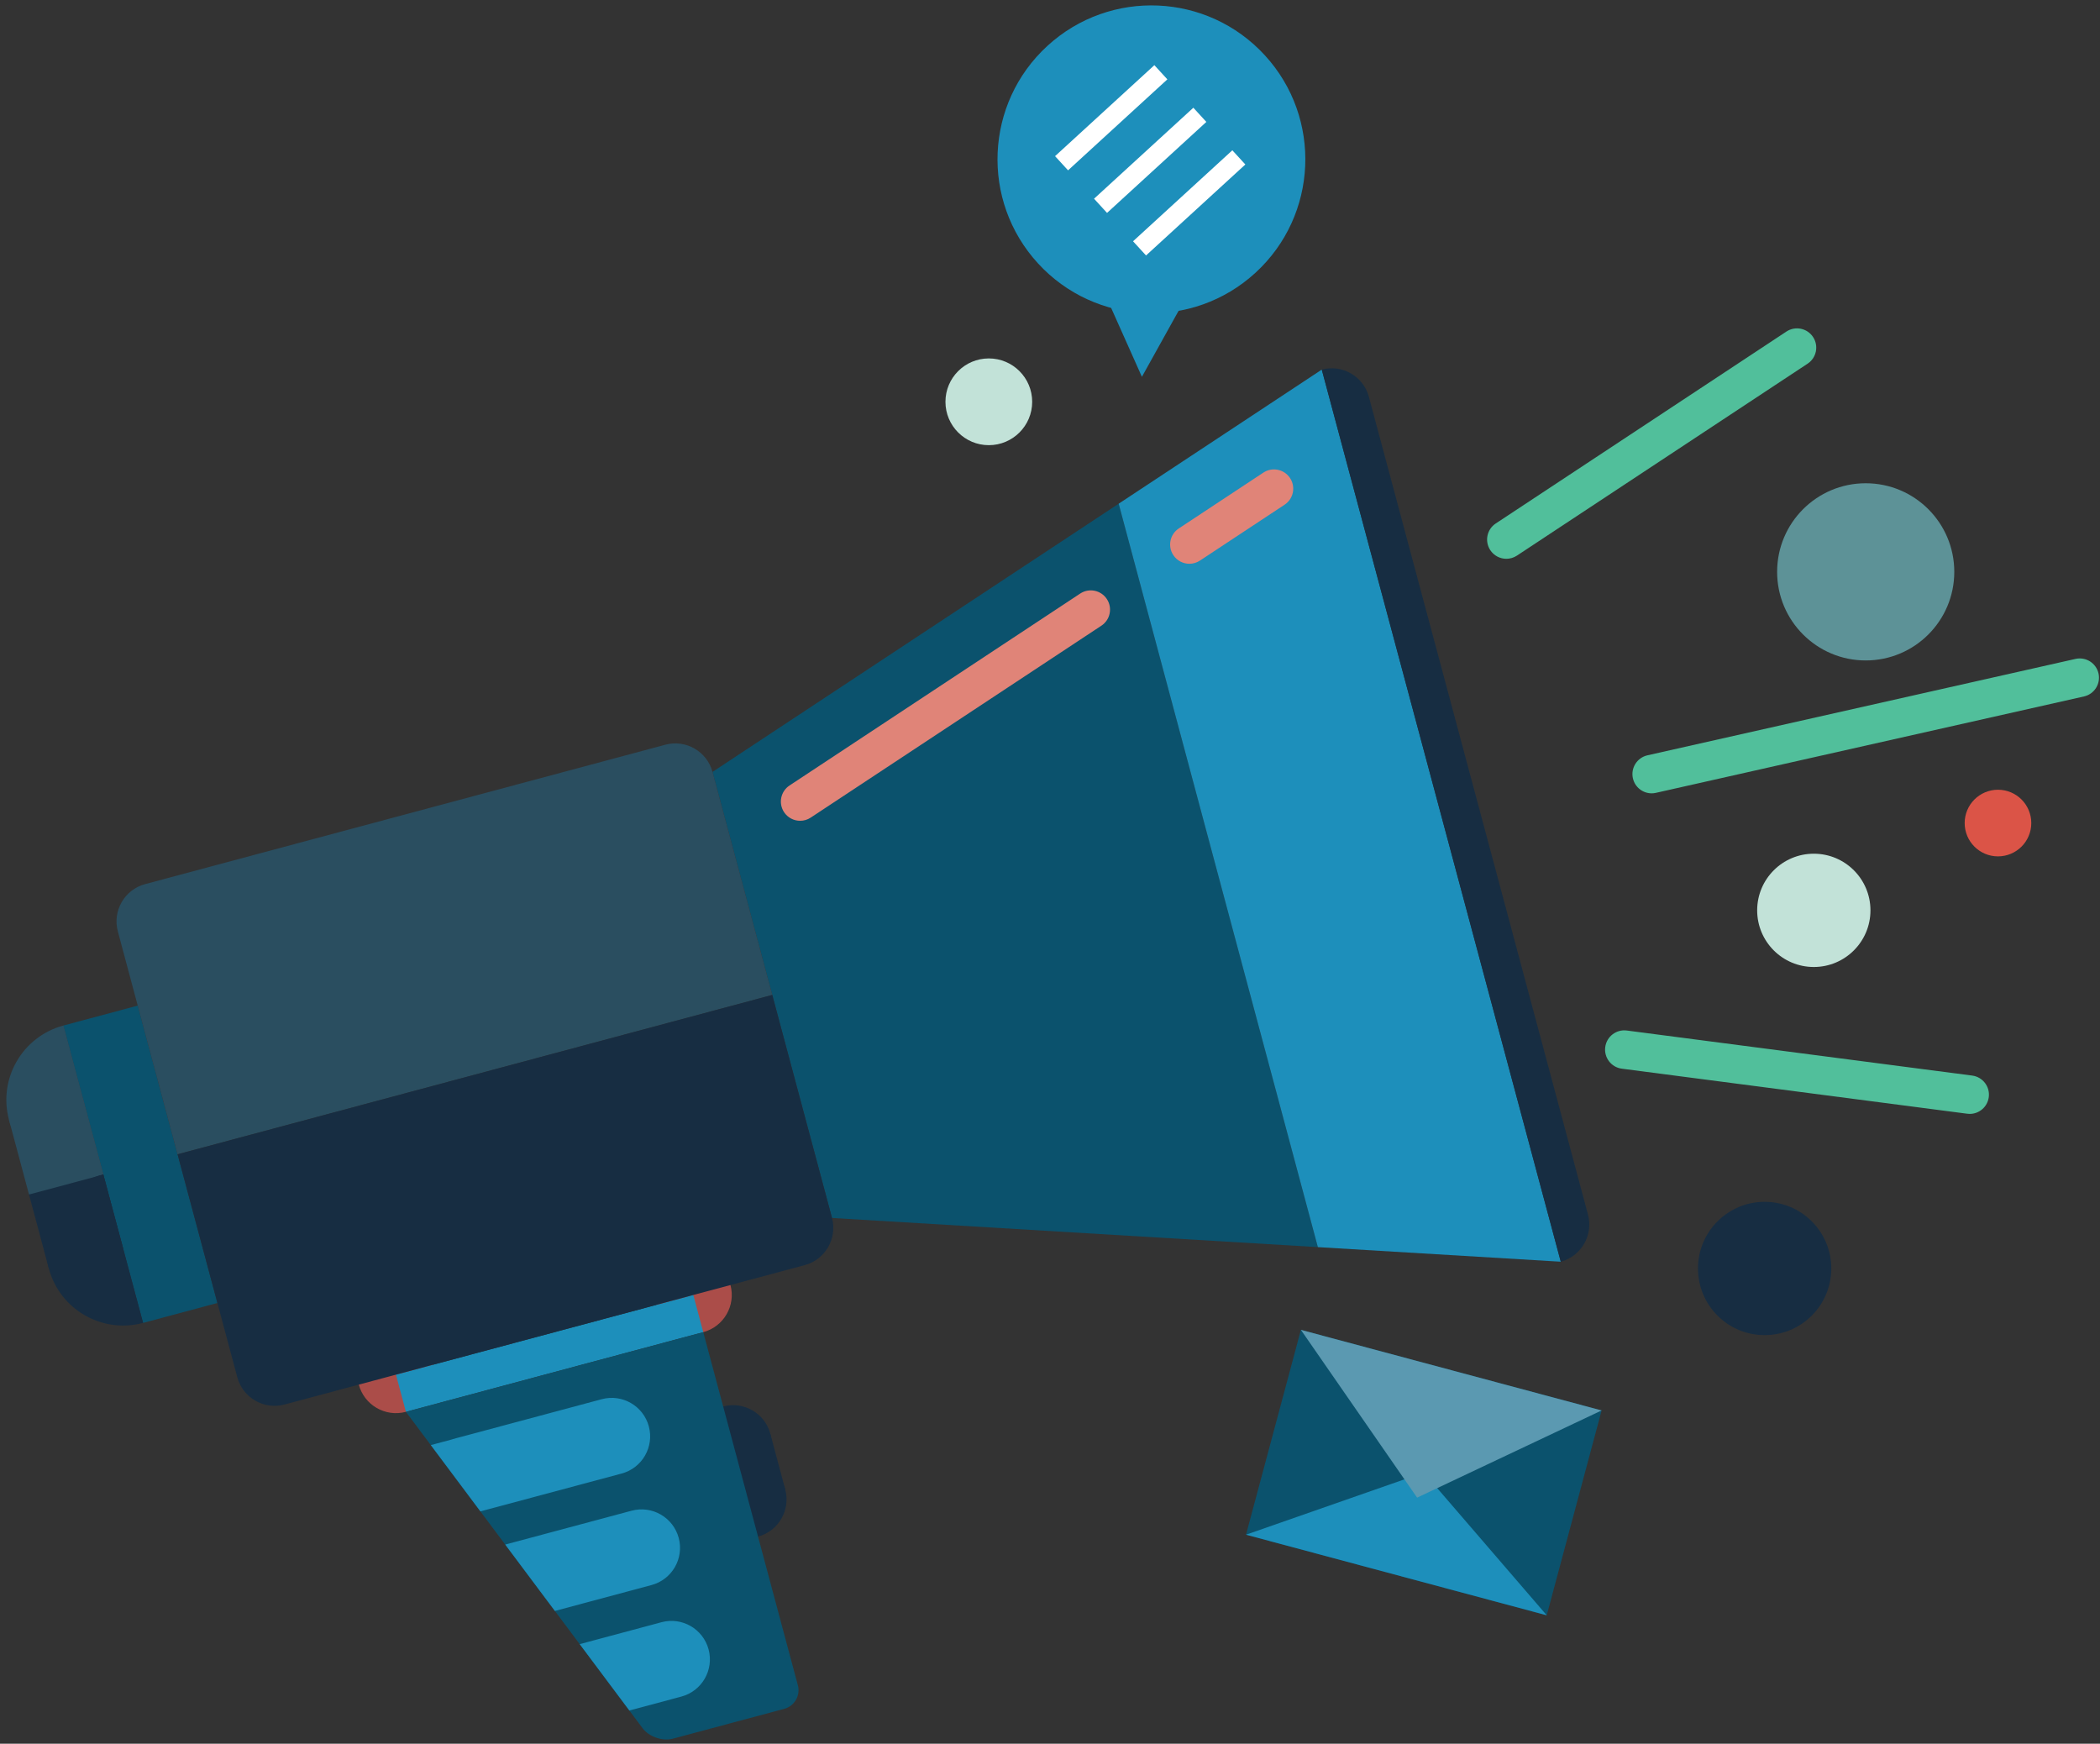
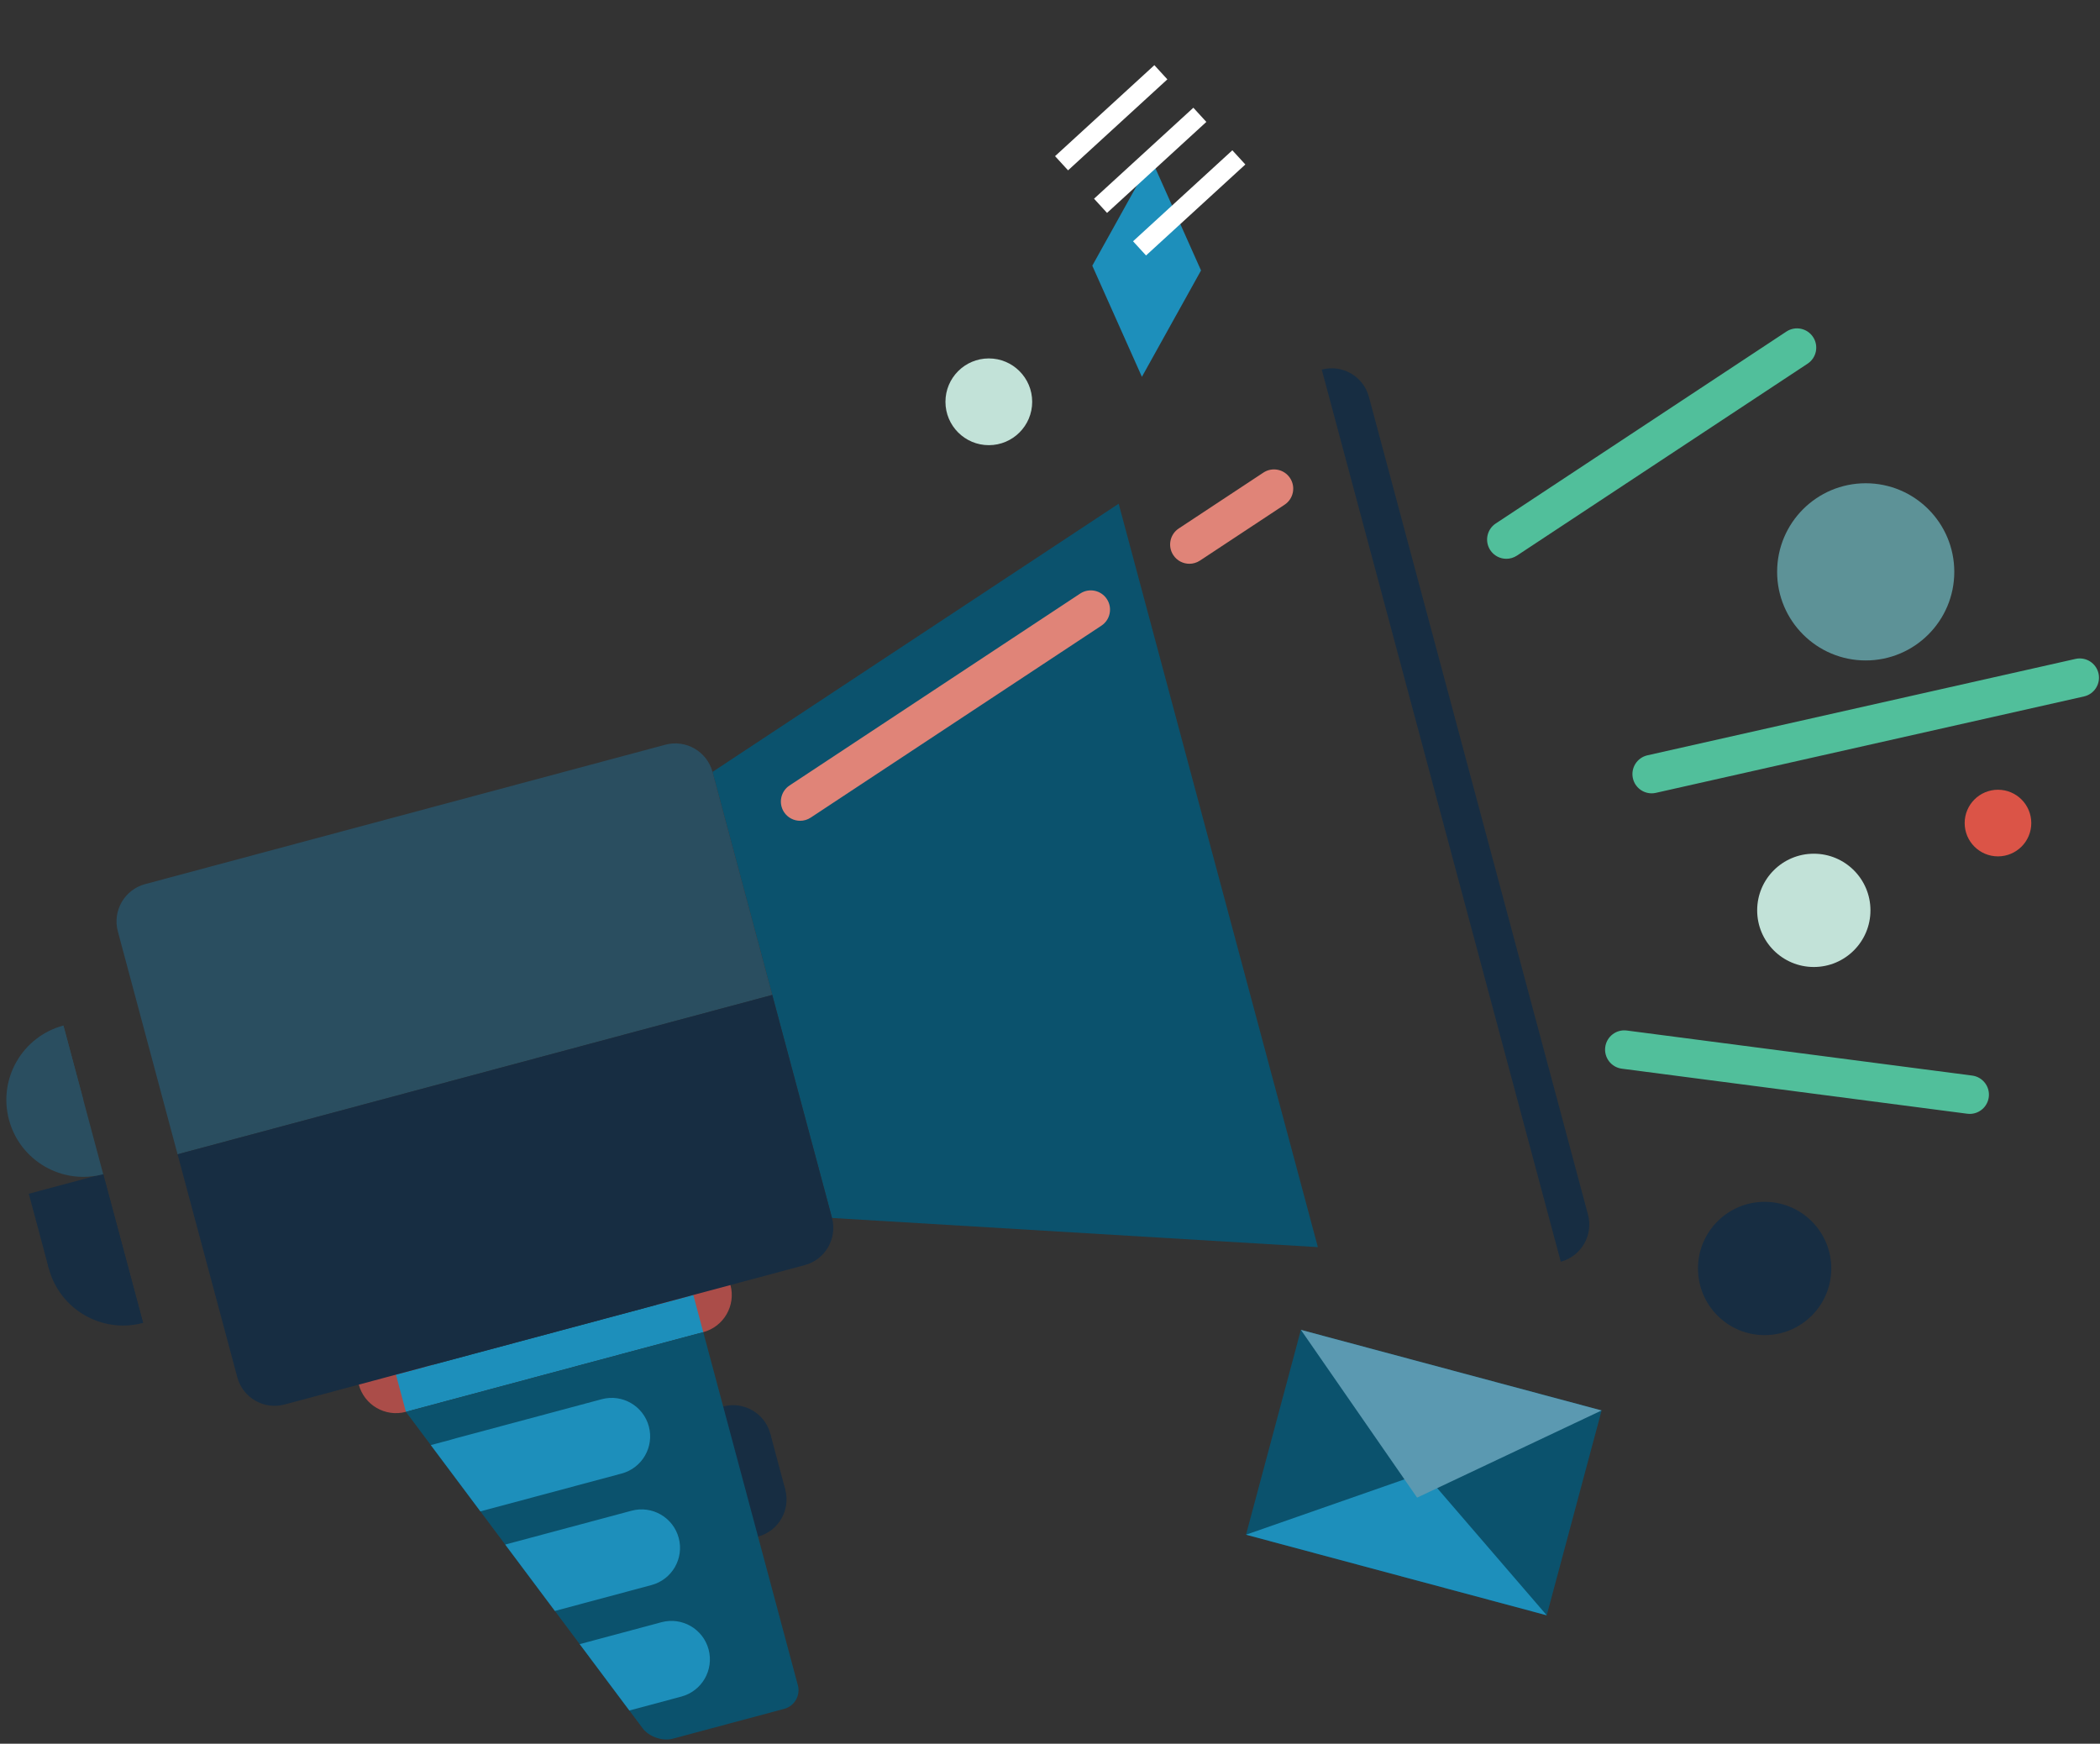
<svg xmlns="http://www.w3.org/2000/svg" width="271" height="225" viewBox="0 0 271 225">
  <rect x="0" y="0" width="271" height="225" fill="#333333" stroke="none" />
  <g fill="none" fill-rule="evenodd" transform="translate(.07 .14)">
    <polyline fill="#0B526D" points="91.877 99.464 107.299 157.021 169.997 160.784 144.292 64.856 91.877 99.464" />
-     <polyline fill="#1D8FBB" points="170.501 47.553 144.292 64.856 169.997 160.784 201.345 162.666 170.501 47.553" />
    <path fill="#172D42" d="M170.501,47.553 L201.345,162.666 C203.994,161.956 205.567,159.233 204.856,156.584 L176.582,51.064 C175.872,48.415 173.149,46.843 170.501,47.553" />
    <path fill="#AB4D49" d="M55.824 175.954C55.114 173.306 52.391 171.733 49.742 172.444 47.093 173.153 45.521 175.876 46.231 178.525 46.941 181.173 49.663 182.746 52.312 182.036 54.961 181.327 56.534 178.604 55.824 175.954M94.195 165.673C93.485 163.024 90.761 161.452 88.114 162.162 85.464 162.871 83.893 165.595 84.602 168.243 85.312 170.892 88.035 172.464 90.684 171.755 93.332 171.045 94.905 168.322 94.195 165.673" />
    <polyline fill="#172D42" points="18.393 170.562 15.823 160.969 6.23 163.539 18.393 170.562" />
    <polyline fill="#2A4E60" points="1.09 144.353 10.682 141.784 8.112 132.19 1.09 144.353" />
-     <polyline fill="#0B526D" points="27.986 167.991 18.393 170.562 8.112 132.19 17.705 129.62 27.986 167.991" />
    <polyline fill="#172D42" points="15.823 160.969 6.23 163.539 3.647 153.897 13.239 151.327 15.823 160.969" />
-     <polyline fill="#2A4E60" points="13.266 151.426 3.674 153.996 1.09 144.353 10.682 141.784 13.266 151.426" />
    <polyline fill="#1D8FBB" points="51.027 177.24 89.398 166.958 90.684 171.755 52.312 182.036 51.027 177.24" />
    <path fill="#172D42" d="M18.393,170.562 C13.095,171.981 7.65,168.837 6.23,163.539 C4.811,158.242 7.955,152.796 13.252,151.377 L18.393,170.562" />
    <path fill="#2A4E60" d="M13.252 151.377C7.955 152.796 2.509 149.651 1.09 144.353-.331 139.056 2.814 133.61 8.112 132.19L13.252 151.377M91.877 99.464C91.17 96.826 88.433 95.247 85.795 95.954L18.646 113.946C16.008 114.653 14.428 117.39 15.134 120.028L22.845 148.806 99.588 128.243 91.877 99.464" />
    <path fill="#172D42" d="M22.845,148.806 L30.556,177.584 C31.264,180.222 34,181.802 36.638,181.095 L103.788,163.103 C106.426,162.396 108.006,159.659 107.299,157.021 L99.588,128.243 L22.845,148.806" />
    <polyline fill="#172D42" points="99.336 184.859 101.263 192.053 91.671 194.624 89.743 187.429 99.336 184.859" />
    <path fill="#172D42" d="M101.263,192.053 C100.554,189.404 97.831,187.832 95.181,188.542 C92.533,189.252 90.961,191.975 91.671,194.624 C92.381,197.273 95.103,198.845 97.752,198.135 C100.402,197.425 101.973,194.702 101.263,192.053" />
    <path fill="#172D42" d="M99.336,184.859 C98.626,182.21 95.903,180.638 93.254,181.347 C90.605,182.057 89.033,184.78 89.743,187.429 C90.452,190.078 93.175,191.65 95.824,190.94 C98.473,190.23 100.045,187.508 99.336,184.859" />
    <path fill="#0B526D" d="M88.285,172.398 L54.711,181.394 L52.312,182.036 L53.799,184.023 C53.799,184.023 53.799,184.023 53.799,184.024 L82.863,222.871 C83.68,223.965 85.428,224.57 86.748,224.216 L101.138,220.361 C102.457,220.007 103.247,218.64 102.893,217.32 L90.684,171.755 L88.285,172.398" />
    <path fill="#1D8FBB" d="M91.373 212.696C90.662 210.047 87.94 208.475 85.291 209.185L74.739 212.012 81.146 220.577 87.861 218.778C90.51 218.068 92.082 215.345 91.373 212.696M87.517 198.307C86.807 195.658 84.084 194.086 81.435 194.796L65.127 199.165 71.535 207.73 84.005 204.389C86.654 203.679 88.226 200.956 87.517 198.307M57.015 186.161C57.002 186.169 56.989 186.18 56.977 186.188 56.989 186.18 57.002 186.169 57.015 186.161zM77.58 180.407L58.394 185.547C58.335 185.563 58.283 185.589 58.225 185.606L55.525 186.329 56.021 186.992C56.167 186.832 56.326 186.681 56.494 186.54 56.326 186.682 56.167 186.832 56.021 186.992L61.924 194.883 80.15 189.999C82.799 189.29 84.371 186.567 83.661 183.917 82.951 181.269 80.229 179.697 77.58 180.407z" />
    <path fill="#E08478" d="M153.417 72.607C152.61 72.607 151.82 72.214 151.343 71.491 150.588 70.347 150.902 68.807 152.047 68.051L162.967 60.842C164.112 60.086 165.652 60.402 166.407 61.546 167.163 62.69 166.847 64.23 165.703 64.986L154.783 72.195C154.361 72.473 153.887 72.607 153.417 72.607M103.185 105.772C102.379 105.772 101.588 105.38 101.111 104.657 100.356 103.513 100.671 101.973 101.815 101.217L139.325 76.451C140.47 75.695 142.01 76.011 142.765 77.155 143.521 78.299 143.206 79.84 142.062 80.595L104.551 105.361C104.129 105.639 103.655 105.772 103.185 105.772" />
    <path fill="#51BF9B" d="M194.321 71.964C193.515 71.964 192.724 71.572 192.247 70.849 191.492 69.704 191.807 68.164 192.951 67.409L230.461 42.643C231.607 41.888 233.146 42.203 233.901 43.347 234.657 44.491 234.342 46.032 233.197 46.787L195.688 71.553C195.265 71.831 194.791 71.964 194.321 71.964M254.118 143.592C254.012 143.592 253.904 143.585 253.794 143.57L209.222 137.758C207.863 137.58 206.905 136.335 207.082 134.975 207.259 133.615 208.506 132.655 209.865 132.834L254.436 138.647C255.796 138.824 256.754 140.07 256.577 141.429 256.414 142.681 255.347 143.592 254.118 143.592M213.072 102.228C211.936 102.228 210.912 101.444 210.652 100.29 210.351 98.953 211.191 97.624 212.529 97.322L267.771 84.883C269.111 84.583 270.436 85.422 270.739 86.759 271.04 88.097 270.199 89.426 268.862 89.727L213.62 102.166C213.436 102.208 213.253 102.228 213.072 102.228" />
    <polyline fill="#0B526D" points="160.725 197.891 199.533 208.29 206.615 181.858 167.807 171.459 160.725 197.891" />
    <polyline fill="#1D8FBB" points="160.724 197.891 183.67 189.874 199.533 208.29 160.724 197.891" />
    <polyline fill="#5B99B1" points="206.615 181.858 182.804 193.108 167.807 171.459 206.615 181.858" />
-     <path fill="#1D8FBB" d="M163.164,7.003 C170.573,15.091 170.023,27.655 161.936,35.065 C153.847,42.476 141.283,41.926 133.873,33.837 C126.463,25.75 127.013,13.185 135.101,5.775 C143.189,-1.636 155.754,-1.086 163.164,7.003" />
    <polyline fill="#1D8FBB" points="154.92 34.758 147.29 48.483 140.888 34.145 148.519 20.42 154.92 34.758" />
    <polyline fill="#FFF" points="137.76 21.84 136.083 20.009 148.898 8.269 150.575 10.1 137.76 21.84" />
    <polyline fill="#FFF" points="147.824 32.824 146.146 30.993 158.961 19.253 160.639 21.084 147.824 32.824" />
    <polyline fill="#FFF" points="142.792 27.332 141.114 25.501 153.929 13.761 155.606 15.592 142.792 27.332" />
    <path fill="#172D42" d="M236.253,163.539 C236.253,168.29 232.402,172.14 227.652,172.14 C222.902,172.14 219.051,168.29 219.051,163.539 C219.051,158.79 222.902,154.939 227.652,154.939 C232.402,154.939 236.253,158.79 236.253,163.539" />
    <path fill="#5D9297" d="M252.126,73.65 C252.126,79.963 247.009,85.081 240.695,85.081 C234.382,85.081 229.264,79.963 229.264,73.65 C229.264,67.336 234.382,62.218 240.695,62.218 C247.009,62.218 252.126,67.336 252.126,73.65" />
    <path fill="#C2E2D8" d="M133.131 51.707C133.131 54.797 130.625 57.303 127.535 57.303 124.444 57.303 121.938 54.797 121.938 51.707 121.938 48.615 124.444 46.11 127.535 46.11 130.625 46.11 133.131 48.615 133.131 51.707M241.308 117.328C241.308 121.365 238.035 124.637 233.998 124.637 229.961 124.637 226.689 121.365 226.689 117.328 226.689 113.291 229.961 110.019 233.998 110.019 238.035 110.019 241.308 113.291 241.308 117.328" />
    <path fill="#DB5447" d="M262.063,106.065 C262.063,108.438 260.139,110.363 257.764,110.363 C255.391,110.363 253.466,108.438 253.466,106.065 C253.466,103.69 255.391,101.765 257.764,101.765 C260.139,101.765 262.063,103.69 262.063,106.065" />
  </g>
</svg>